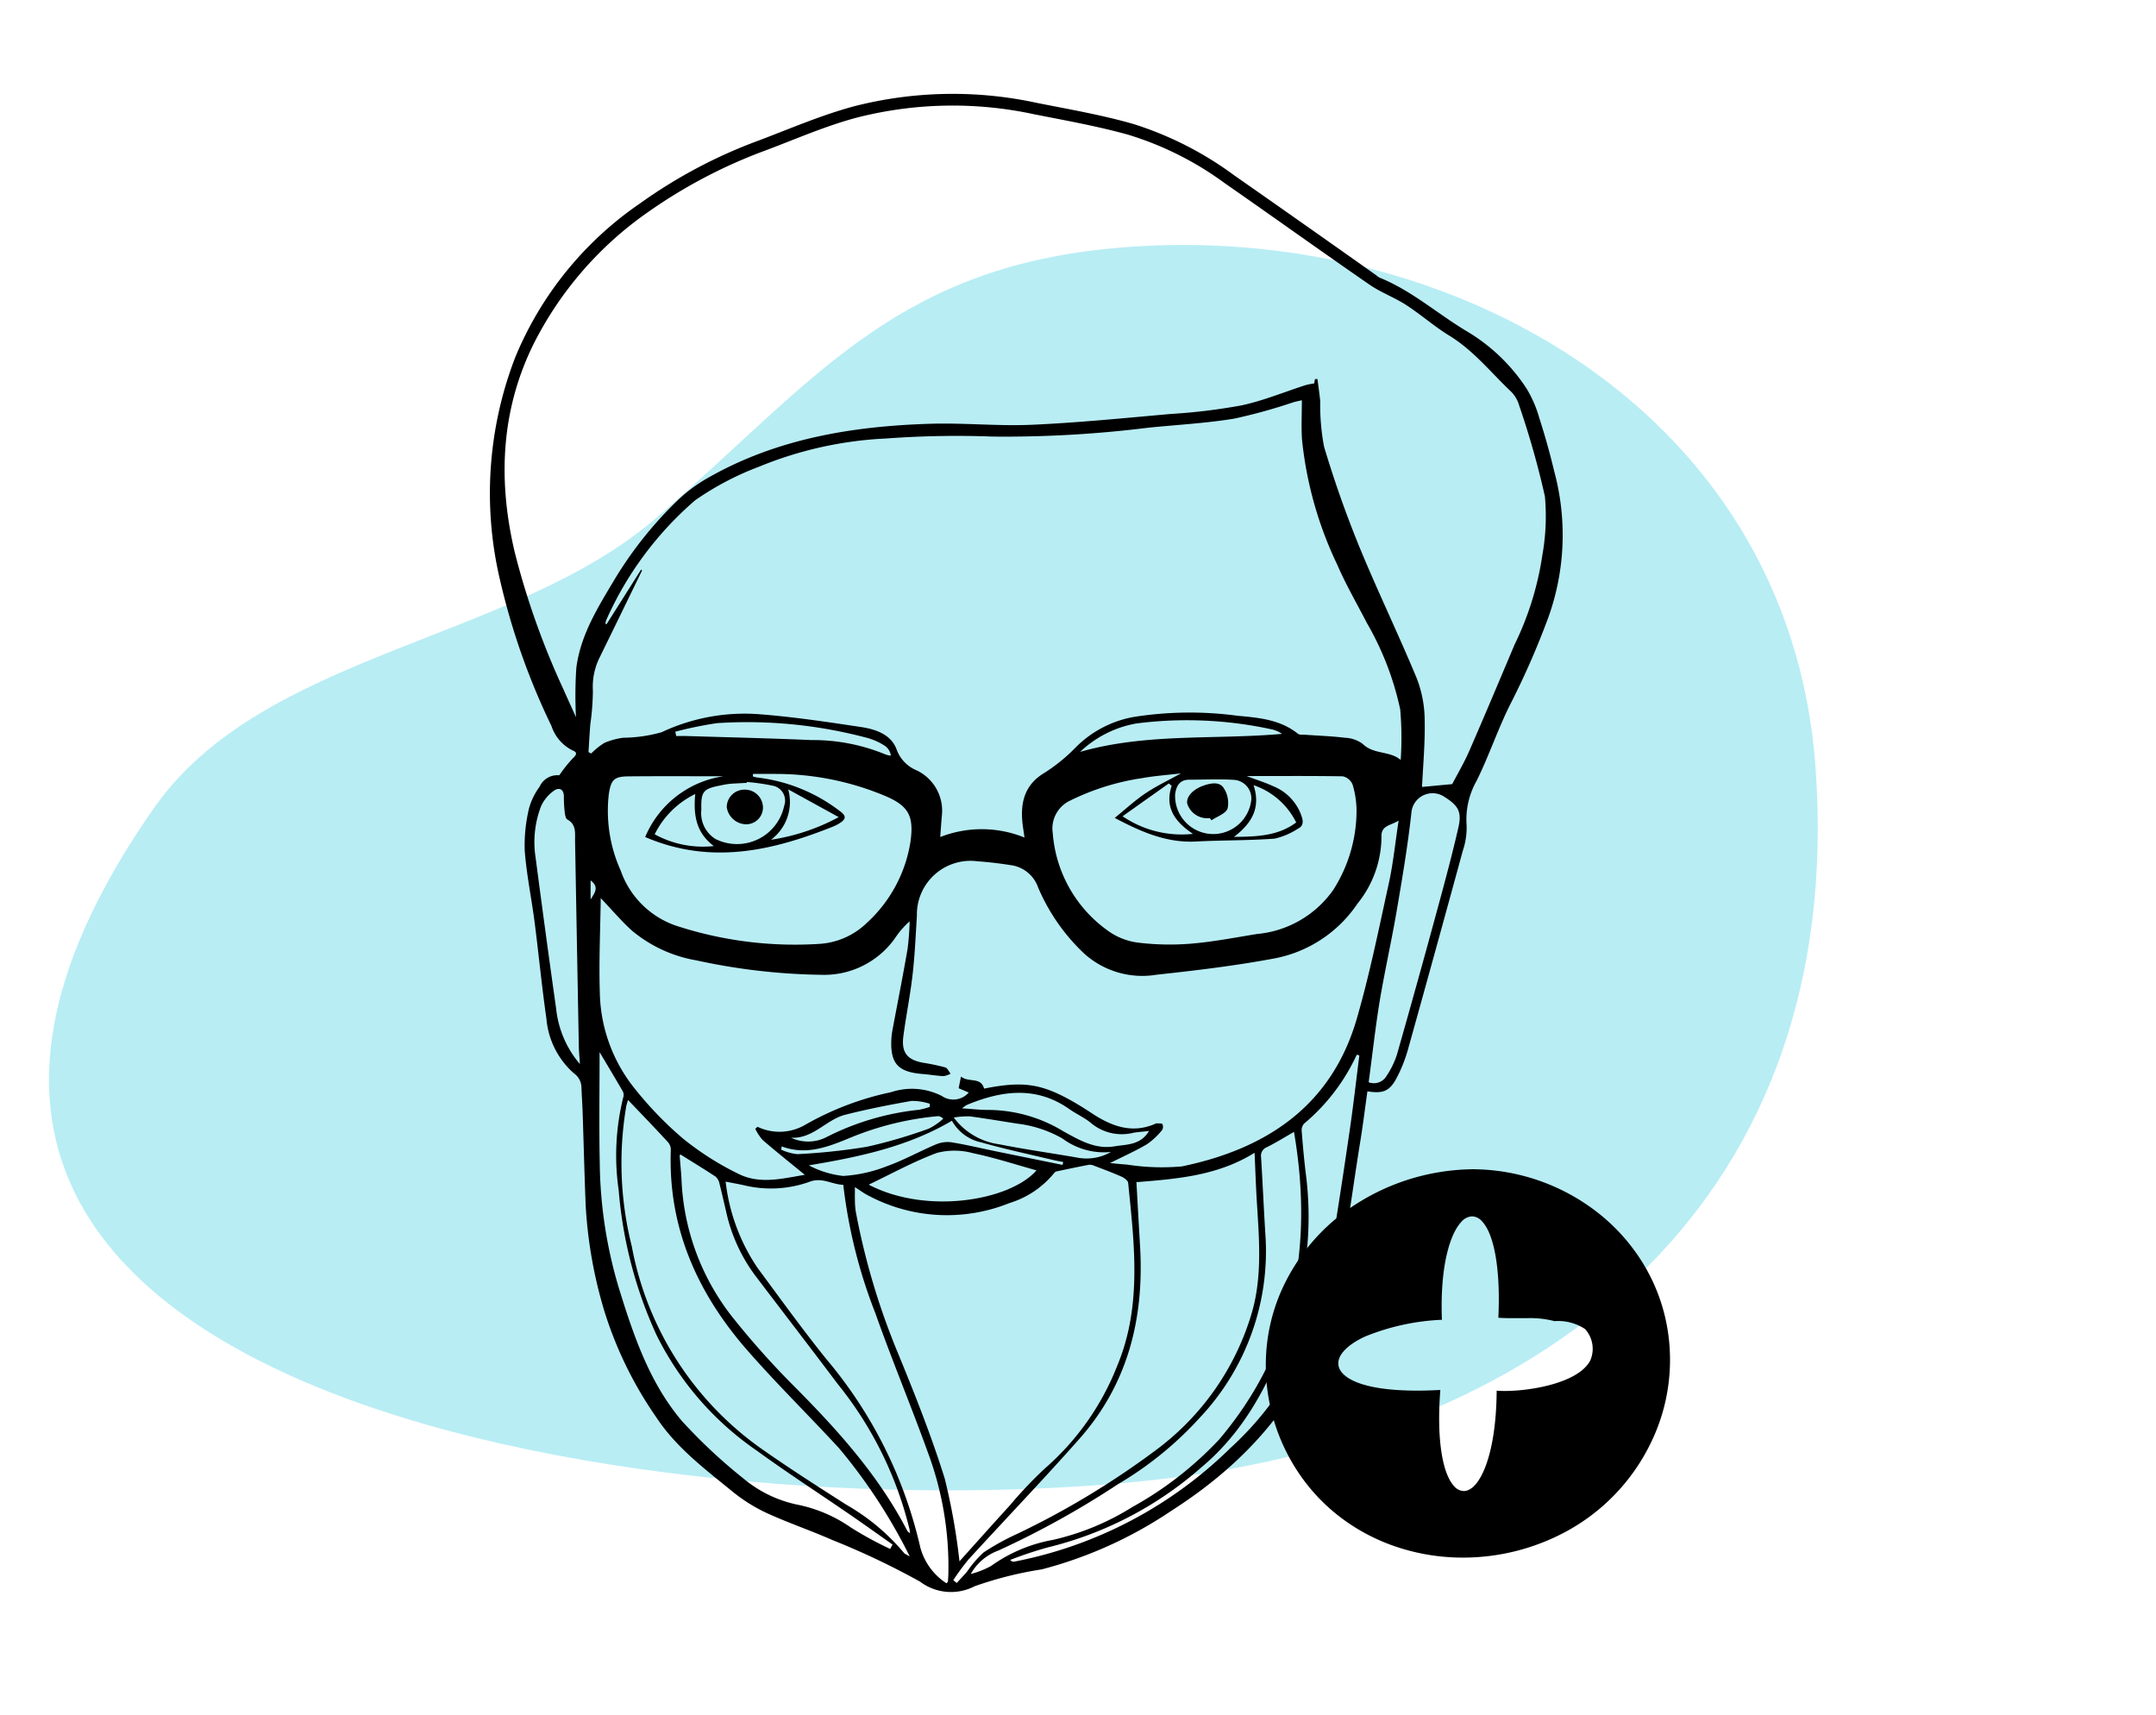
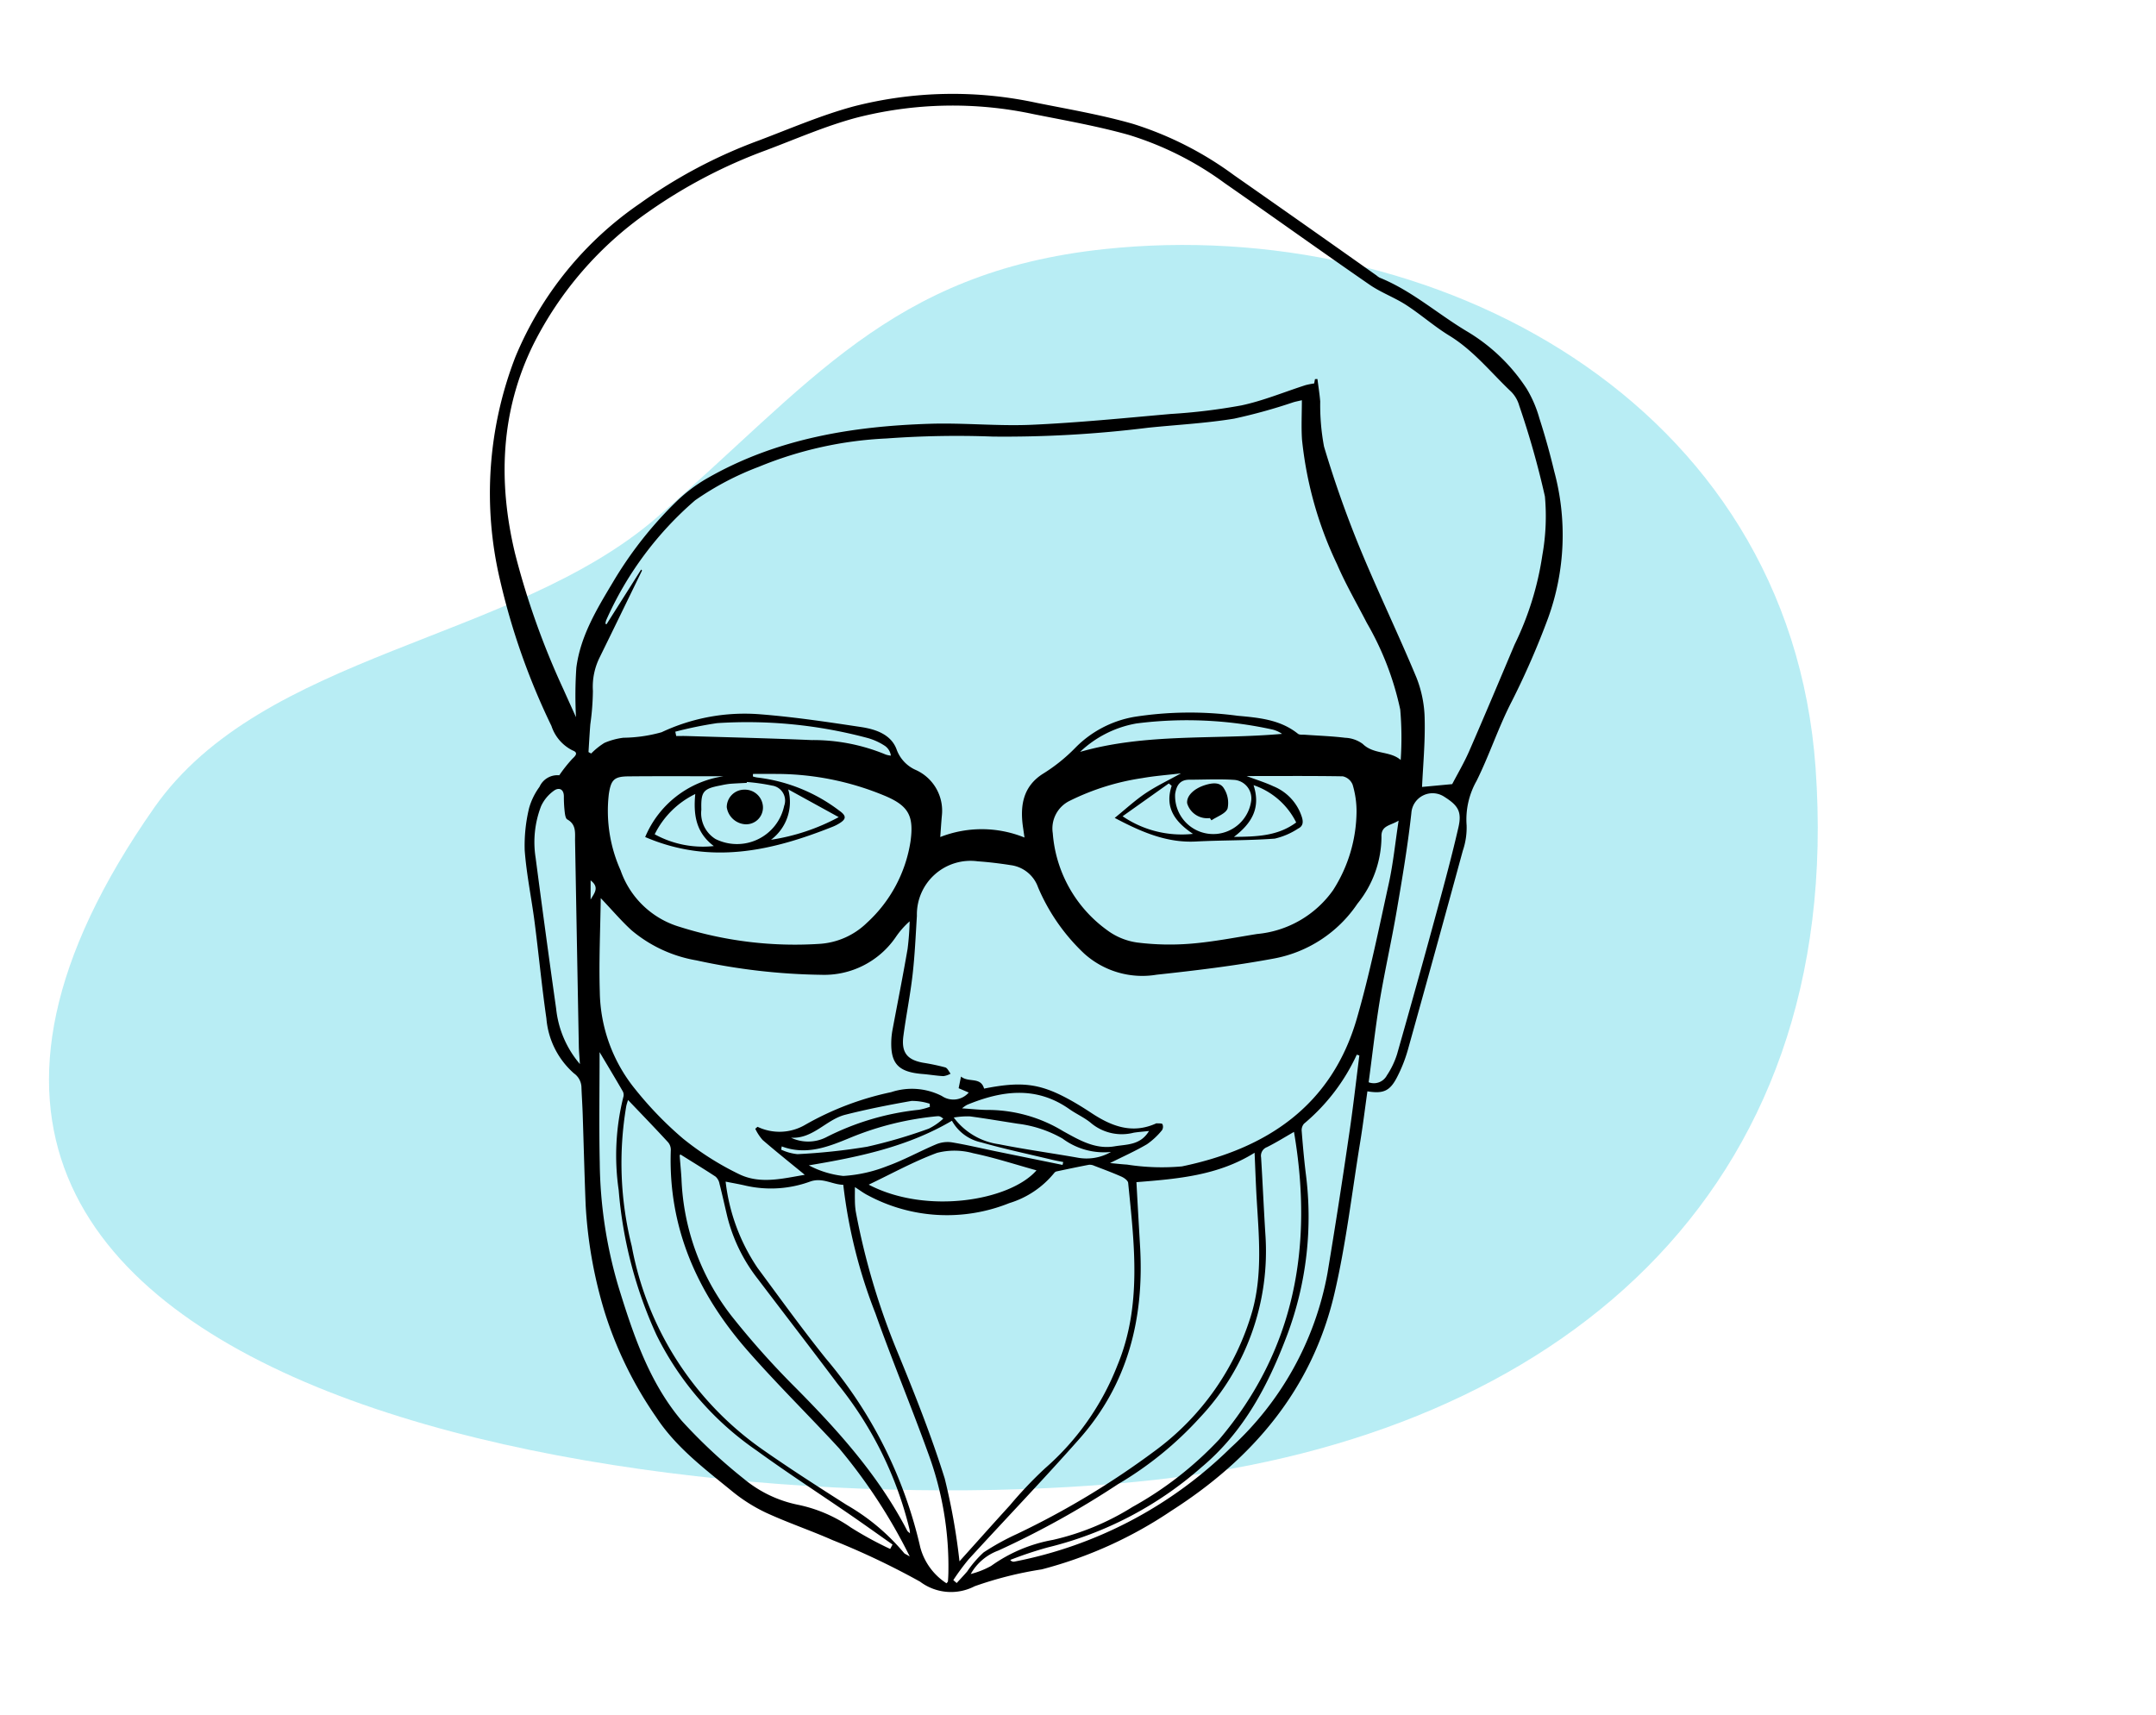
<svg xmlns="http://www.w3.org/2000/svg" width="176" height="140">
  <path data-name="Path 38984" d="M148.213 62.728c-2.125-30.023-31.232-45.235-58.045-42.391-17.556 1.862-24.088 11.16-36.572 21.932-11.722 10.123-32.121 10.99-41.005 23.673-34.863 49.754 45.25 59.038 82 54.848 32.353-3.689 56.093-23.172 53.622-58.062z" fill="#9be5ef" opacity=".705" style="isolation:isolate" />
  <g data-name="Layer 2">
-     <path data-name="Rectangle 4062" fill="none" d="M0 0h176v140H0z" />
-   </g>
+     </g>
  <g data-name="Group 7179">
    <g data-name="Layer 1">
      <g data-name="Group 5551">
        <path data-name="Path 38967" d="M45.655 63.3a11.6 11.6 0 011.074-1.354c.3-.276.468-.5.021-.672a3.412 3.412 0 01-1.733-2 56.356 56.356 0 01-4.2-11.921 30.822 30.822 0 011.257-18.214 28.319 28.319 0 0110.163-12.524 40.86 40.86 0 019.725-5.152c2.562-.97 5.1-2.067 7.732-2.778A32.447 32.447 0 0184.64 8.4c2.635.526 5.3.982 7.875 1.722a27.951 27.951 0 018.215 4.178q5.835 4.078 11.642 8.193a1.387 1.387 0 00.253.179c2.619 1.057 4.723 2.949 7.113 4.375a14.893 14.893 0 014.888 4.69 9.76 9.76 0 011.033 2.4 57.405 57.405 0 011.212 4.33 19.919 19.919 0 01-.489 11.979 65.3 65.3 0 01-2.962 6.8c-1.089 2.1-1.828 4.385-2.882 6.509a6.394 6.394 0 00-.814 3.64 5.842 5.842 0 01-.312 2.067q-2.217 8.141-4.488 16.267a11.906 11.906 0 01-.886 2.234c-.581 1.125-1.119 1.353-2.413 1.141-.194 1.378-.363 2.759-.587 4.132-.678 4.146-1.157 8.34-2.115 12.421-1.831 7.8-6.688 13.471-13.309 17.7a34.441 34.441 0 01-10.574 4.779 30.1 30.1 0 00-5.477 1.377 4.193 4.193 0 01-4.455-.374 62.345 62.345 0 00-7.146-3.394c-1.8-.795-3.667-1.421-5.448-2.245a13.451 13.451 0 01-2.808-1.79c-2.221-1.814-4.526-3.547-6.138-6a31.641 31.641 0 01-4.218-8.615 36.822 36.822 0 01-1.541-8.7c-.1-2.485-.16-4.972-.243-7.458-.024-.714-.073-1.427-.1-2.14a1.44 1.44 0 00-.611-1.158 6.7 6.7 0 01-2.251-4.486c-.378-2.618-.626-5.254-.965-7.878-.253-1.952-.66-3.889-.806-5.848a12.99 12.99 0 01.361-3.46 5.469 5.469 0 01.849-1.727 1.6 1.6 0 011.612-.94zm61.691-32.346l.2-.008c.077.609.176 1.215.227 1.826a18.347 18.347 0 00.311 3.689 88.57 88.57 0 002.849 8.1c1.488 3.629 3.2 7.163 4.706 10.786a9.613 9.613 0 01.661 3.391c.045 1.893-.137 3.792-.215 5.514l2.463-.231c.421-.81.962-1.722 1.383-2.686 1.261-2.889 2.482-5.8 3.706-8.7a24.9 24.9 0 002.27-7.313 17.992 17.992 0 00.209-4.785 70.053 70.053 0 00-2.1-7.425 2.622 2.622 0 00-.651-1.125c-1.651-1.559-3.068-3.368-5.049-4.58-1.228-.751-2.321-1.723-3.531-2.507-.953-.617-2.052-1.012-2.983-1.655-3.969-2.741-7.888-5.553-11.847-8.306a26.183 26.183 0 00-7.817-3.927c-2.534-.71-5.139-1.171-7.724-1.684a31.581 31.581 0 00-14.566.3c-2.485.673-4.873 1.719-7.291 2.631a41.655 41.655 0 00-9.679 5.074 29.041 29.041 0 00-9.334 10.781c-2.691 5.464-2.9 11.238-1.5 17.074a63.97 63.97 0 003.953 11.1c.307.69.621 1.378 1.023 2.269a33.46 33.46 0 01.028-4.034c.331-2.575 1.645-4.748 2.961-6.945a31.777 31.777 0 015.28-6.7 12.591 12.591 0 012.408-1.807C63.34 35.82 69.55 34.8 75.928 34.6c2.77-.086 5.554.205 8.32.081 3.777-.169 7.545-.547 11.314-.881a47.988 47.988 0 005.778-.7c1.783-.38 3.494-1.095 5.239-1.655a6.543 6.543 0 01.7-.138zM52.34 46.5l.07.083c-1.148 2.356-2.29 4.714-3.445 7.065a5.386 5.386 0 00-.565 2.758 20.984 20.984 0 01-.212 2.74c-.059.752-.1 1.507-.147 2.26l.218.117a5.833 5.833 0 011.081-.868 5.694 5.694 0 011.548-.42 12.008 12.008 0 003.12-.45 15.91 15.91 0 018.094-1.461c2.734.217 5.456.625 8.171 1.034 1.221.184 2.5.61 2.938 1.882a2.905 2.905 0 001.566 1.634 3.648 3.648 0 012.115 3.675c-.055.577-.089 1.155-.137 1.793a9.277 9.277 0 016.877.041l-.124-.86c-.247-1.728 0-3.287 1.592-4.322a13.957 13.957 0 002.676-2.14 8.858 8.858 0 014.816-2.53 29.3 29.3 0 018.446-.089c1.733.158 3.47.308 4.914 1.466.137.109.4.069.6.084 1.086.078 2.177.113 3.256.246a2.584 2.584 0 011.434.5c.9.888 2.223.547 3.1 1.313a26.793 26.793 0 00-.037-4.117 24.085 24.085 0 00-2.731-7.082c-.816-1.588-1.721-3.138-2.424-4.775a30.858 30.858 0 01-2.865-10.2c-.066-1.044-.01-2.1-.01-3.2-.332.078-.509.113-.681.162a44.6 44.6 0 01-4.85 1.343c-2.322.38-4.686.5-7.031.742a94.712 94.712 0 01-12.646.722 78.384 78.384 0 00-8.7.154 31.034 31.034 0 00-10.422 2.312 23.642 23.642 0 00-5.2 2.737 27.779 27.779 0 00-7.264 9.8 1.166 1.166 0 00-.056.282l.088.038zm-3.3 26.837c-.035 2.624-.155 5.132-.077 7.634a12.888 12.888 0 002.9 7.971 29.336 29.336 0 003.89 4.018 23.643 23.643 0 004.567 2.9c1.739.856 3.6.354 5.377.061-1.181-.969-2.331-1.885-3.442-2.845a3.922 3.922 0 01-.6-.916l.185-.16a4.153 4.153 0 003.907-.172 24.166 24.166 0 017-2.656 5.377 5.377 0 014.141.314 1.662 1.662 0 002.192-.282l-.824-.354.194-.951c.623.519 1.605-.009 1.884.983 3.01-.6 4.51-.43 6.84.828.661.356 1.3.754 1.928 1.168 1.627 1.075 3.314 1.727 5.253.856a.156.156 0 01.075-.018c.162.017.416-.014.464.071a.528.528 0 01-.036.491 5.967 5.967 0 01-1.229 1.147c-.94.553-1.943 1-3.016 1.536.533.049.961.1 1.39.125a18.38 18.38 0 004.484.147c6.888-1.432 12.207-4.93 14.273-12.064 1.051-3.629 1.8-7.349 2.613-11.045.357-1.628.52-3.3.8-5.122-.684.42-1.442.389-1.4 1.327a8.739 8.739 0 01-1.96 5.453 10.53 10.53 0 01-6.85 4.485c-3.153.587-6.349.971-9.54 1.315a7.083 7.083 0 01-5.934-1.74 16 16 0 01-3.749-5.394 2.742 2.742 0 00-2.232-1.811c-.89-.14-1.788-.25-2.686-.312a4.38 4.38 0 00-4.973 4.449c-.1 1.606-.17 3.216-.353 4.813-.191 1.674-.528 3.331-.75 5-.178 1.34.3 1.943 1.6 2.181a18.035 18.035 0 011.82.383c.179.053.291.335.433.512a1.669 1.669 0 01-.581.2c-.568-.027-1.133-.128-1.7-.173-2.029-.161-2.663-.869-2.551-2.886a6.247 6.247 0 01.1-.77c.41-2.188.845-4.372 1.223-6.566a21.982 21.982 0 00.166-2.244 6.884 6.884 0 00-1.141 1.3 7.077 7.077 0 01-6.075 3.066 50.778 50.778 0 01-10.181-1.176 11.125 11.125 0 01-5.3-2.455c-.833-.759-1.569-1.631-2.51-2.62zm29.277 54.149c1.332-1.482 2.716-3.037 4.119-4.574a33.494 33.494 0 012.886-3.039 21.535 21.535 0 005.891-8.386c2.023-4.869 1.382-9.893.882-14.908-.019-.19-.326-.412-.547-.51-.73-.324-1.481-.6-2.227-.888a.85.85 0 00-.425-.08c-.881.167-1.759.354-2.637.54a.332.332 0 00-.19.117 7.554 7.554 0 01-3.677 2.473 13.645 13.645 0 01-11.562-.646c-.333-.168-.634-.4-1.042-.66 0 .448-.009.758 0 1.067a6.259 6.259 0 00.071.93 57.785 57.785 0 003.4 11.454c1.4 3.4 2.763 6.829 3.859 10.334a51.527 51.527 0 011.208 6.778zm-.5 1.523l.28.241c.285-.313.578-.619.854-.94a8.765 8.765 0 011.346-1.561 20.21 20.21 0 012.711-1.5 67.378 67.378 0 0011.232-6.763 21.524 21.524 0 008-11.473c.826-3.018.527-6.077.345-9.133-.071-1.2-.11-2.4-.17-3.76-2.962 1.85-6.222 2.13-9.645 2.4.1 1.843.2 3.57.3 5.3.333 5.851-1.008 11.2-4.958 15.66-2.95 3.335-6.035 6.55-9.04 9.836a19.065 19.065 0 00-1.25 1.695zm23.936-65.648c.858.322 1.546.532 2.19.834a4.027 4.027 0 012.343 2.552c.123.422.057.724-.325.909a5.9 5.9 0 01-1.9.816c-2.136.16-4.286.123-6.427.235-2.374.125-4.439-.764-6.637-1.927.867-.7 1.643-1.423 2.51-2.007.885-.594 1.859-1.054 2.9-1.63-1.117.133-2.152.206-3.168.388a19.808 19.808 0 00-5.909 1.85 2.51 2.51 0 00-1.39 2.644 10.765 10.765 0 004.41 7.9 5.359 5.359 0 002.471 1.028 21.3 21.3 0 004.409.094c1.8-.148 3.591-.5 5.38-.788a8.554 8.554 0 006.212-3.578 12.049 12.049 0 001.916-6.4 7.544 7.544 0 00-.321-2.218 1.128 1.128 0 00-.8-.678c-2.555-.044-5.108-.022-7.859-.022zm-42.717.02c-2.585 0-5.171-.018-7.756.008-1.161.011-1.405.294-1.581 1.455a11.879 11.879 0 00.966 6.227 7.3 7.3 0 004.836 4.61 31.147 31.147 0 0011.354 1.386 6.084 6.084 0 003.9-1.71 11.342 11.342 0 003.572-6.653c.275-2.02-.11-2.868-1.984-3.682a23.08 23.08 0 00-9-1.833c-.626-.008-1.251 0-1.876 0l-.006.208a2.273 2.273 0 00.349.084 13.684 13.684 0 016.694 2.7c.614.432.6.7-.033 1.073a3.389 3.389 0 01-.486.242c-4.965 1.981-9.979 3.137-15.317.846a8.226 8.226 0 016.372-4.959zm18.23 65.893c.062-.081.113-.118.116-.158q.029-.35.037-.7a26.712 26.712 0 00-1.677-9.838c-1.371-3.8-2.931-7.533-4.278-11.342a41.844 41.844 0 01-2.625-10.5c-.9-.017-1.687-.614-2.684-.272a9.33 9.33 0 01-5.268.346c-.537-.128-1.082-.219-1.652-.333a15.775 15.775 0 002.61 7.05c1.835 2.48 3.641 4.985 5.57 7.39a36.366 36.366 0 017.713 15.431 5.042 5.042 0 002.143 2.928zm-26-39.457c-.059.2-.113.349-.143.5a27.788 27.788 0 00.448 11.424 26.027 26.027 0 0010.665 16.6c2.248 1.575 4.562 3.057 6.877 4.531a17.363 17.363 0 014.684 3.923c.06.078.177.111.468.287a44.5 44.5 0 00-5.762-8.828c-2.476-2.691-5.094-5.256-7.5-8.008-4.079-4.667-6.483-10.029-6.242-16.378a.945.945 0 00-.231-.612c-1.048-1.14-2.127-2.256-3.255-3.437zm27.963 38.7a6.97 6.97 0 001.68-.663 12.4 12.4 0 015.04-2.125 20.96 20.96 0 006.494-2.687 28.852 28.852 0 007.088-5.521c6.205-7.334 7.684-15.847 6.1-25.105-.72.412-1.441.863-2.2 1.243a.759.759 0 00-.485.844c.13 2.1.219 4.2.352 6.3a19.8 19.8 0 01-5.358 14.95 28.658 28.658 0 01-6.677 5.428 72.746 72.746 0 01-9.772 5.421 4.266 4.266 0 00-2.251 1.92zm-23.687-34.26c-.014.023-.061.064-.058.1.045.621.108 1.241.146 1.862a19.407 19.407 0 004.088 11.228 67.464 67.464 0 004.9 5.528c3.626 3.632 7.057 7.4 9.44 12 .035.068.114.113.228.223-.019-.168-.022-.245-.037-.319a30.18 30.18 0 00-5.881-11.9c-2.15-2.863-4.34-5.7-6.5-8.549a13.6 13.6 0 01-2.488-5.06c-.217-.908-.416-1.82-.647-2.724a1.026 1.026 0 00-.318-.578c-.936-.615-1.903-1.203-2.864-1.806zm17.126 32.21l.193-.359c-1.16-.816-2.312-1.643-3.481-2.446-2.542-1.748-5.134-3.426-7.627-5.239a24.756 24.756 0 01-8.16-9.423 35.156 35.156 0 01-3.088-11.83 19.663 19.663 0 01.392-7.65.61.61 0 00-.066-.43c-.6-1.038-1.22-2.068-1.885-3.187 0 3.061-.05 6.034.013 9a36.793 36.793 0 001.541 10.2c1.2 3.883 2.493 7.752 5.151 10.9a43.463 43.463 0 005.085 4.75 10.014 10.014 0 004.42 2.111 11.68 11.68 0 014.305 1.854 29.15 29.15 0 003.216 1.754zm38.29-40.294l-.2-.062a16.134 16.134 0 01-4.305 5.633.806.806 0 00-.192.607c.088 1.139.191 2.277.327 3.411a27.47 27.47 0 01-1.49 13.174c-1.554 4.133-3.549 7.958-7.007 10.853a29.576 29.576 0 01-12.556 6.553 31 31 0 00-3.064 1.021.329.329 0 00.348.136 34.531 34.531 0 0017.639-9.286 25.493 25.493 0 007.907-14.257 551.315 551.315 0 001.728-11.074c.339-2.225.589-4.467.874-6.704zm.76 2.188a1.2 1.2 0 001.494-.554 6.752 6.752 0 00.834-1.738q1.694-5.943 3.312-11.906c.6-2.2 1.19-4.4 1.7-6.624.293-1.29-.048-1.784-1.159-2.486a1.733 1.733 0 00-2.685 1.325c-.295 2.679-.744 5.343-1.2 8-.421 2.466-.978 4.909-1.389 7.376-.354 2.177-.595 4.368-.898 6.612zM47.34 86.884c-.04-.638-.082-1.05-.089-1.463q-.156-8.369-.306-16.736c-.012-.659.123-1.359-.635-1.779-.145-.08-.187-.408-.213-.629a10.548 10.548 0 01-.067-1.244c0-.645-.433-.75-.808-.477a3.158 3.158 0 00-1.052 1.266 8.157 8.157 0 00-.445 4.213A1161.5 1161.5 0 0045.4 82.361a8.273 8.273 0 001.949 4.528zm23.566 9.835c4.72 2.479 11.546 1.313 13.706-1.163-1.739-.482-3.437-1.039-5.175-1.4a5.7 5.7 0 00-2.944-.027c-1.933.716-3.763 1.732-5.578 2.595zM60.97 63.844l-.011.076c-.466.025-.932.041-1.4.079a6.786 6.786 0 00-.688.12c-1.471.277-1.658.488-1.618 1.99a2.479 2.479 0 001.155 2.394 3.936 3.936 0 005.606-2.708 1.24 1.24 0 00-.986-1.654 15.981 15.981 0 00-2.049-.292zm32.817 28.5c-.5.054-.87.081-1.239.138a3.914 3.914 0 01-3.433-.744c-.541-.47-1.229-.765-1.821-1.182-2.71-1.907-5.51-1.518-8.343-.353a2.321 2.321 0 00-.416.291c.811.05 1.553.141 2.294.131a11.861 11.861 0 015.946 1.726c1.319.727 2.629 1.516 4.22 1.242.979-.166 2.096-.074 2.801-1.248zm-7.049 2.769l.057-.236c-.3-.061-.606-.112-.9-.184-1.934-.463-3.883-.875-5.794-1.421a3.586 3.586 0 01-2.392-1.766c-3.618 2.129-7.6 2.96-11.683 3.642a7.811 7.811 0 002.81.865 11.677 11.677 0 003.578-.8c1.358-.487 2.634-1.2 3.968-1.766a2.45 2.45 0 011.272-.185c1.221.2 2.426.489 3.638.739q2.729.558 5.455 1.113zm1.42-33.72c5.412-1.555 11-.986 16.5-1.474a2.41 2.41 0 00-.768-.351 32.451 32.451 0 00-11.117-.5 8.894 8.894 0 00-4.606 2.326zm-10.3 29.85a5.54 5.54 0 003.7 2.183c2.106.421 4.238.715 6.355 1.085a4 4 0 002.78-.456 5.668 5.668 0 01-3.949-1.089 9.689 9.689 0 00-3.654-1.217c-1.305-.2-2.607-.426-3.917-.6a6.945 6.945 0 00-1.315.094zm-22.732-31.5l.075.352c.284 0 .568-.008.852 0 3.4.105 6.792.183 10.186.33a15.494 15.494 0 016.068 1.183 1.773 1.773 0 00.418.086 1.175 1.175 0 00-.464-.779 5 5 0 00-1.4-.649 37.954 37.954 0 00-12.321-1.224 31.963 31.963 0 00-3.414.699zm44.13 8.35a3.141 3.141 0 002.877-2.676 1.515 1.515 0 00-1.356-1.74c-1.225-.082-2.461-.018-3.692-.015-.78 0-1.056.49-1.156 1.178a3.113 3.113 0 003.327 3.251zM63.814 93.6l-.042.267a4.127 4.127 0 001.325.367 50.117 50.117 0 005.684-.605 40.98 40.98 0 005.04-1.478 5.071 5.071 0 001.181-.816c-.215-.177-.316-.2-.417-.2-.153.005-.307.024-.46.041a24.552 24.552 0 00-6.641 1.686c-1.81.749-3.635 1.505-5.67.738zm31.832-29.443l-.234-.191-3.772 2.679a8.551 8.551 0 005.745 1.438c-1.453-.976-2.331-2.13-1.739-3.922zm10.164 2.993a6.046 6.046 0 00-3.479-3.043c.6 1.837-.125 3.1-1.6 4.223 1.909-.019 3.583-.073 5.079-1.176zm-47.545 1.925c-1.465-1.108-1.669-2.57-1.509-4.245a7.186 7.186 0 00-3.311 3.288 8.169 8.169 0 004.82.961zm6.3 23.812a3.267 3.267 0 002.844-.015 21.539 21.539 0 017.6-2.26 5.339 5.339 0 00.9-.244l-.017-.252a4.7 4.7 0 00-1.483-.228c-1.819.319-3.636.677-5.426 1.133-1.543.398-2.614 1.979-4.415 1.87zm-.22-28.436a3.855 3.855 0 01-1.405 4.113 16.958 16.958 0 005.526-1.847zm-16.132 9c.276-.5.767-.99 0-1.569z" />
        <path data-name="Path 38968" d="M60.84 67.3a1.634 1.634 0 01-1.513-1.391 1.434 1.434 0 011.431-1.435 1.472 1.472 0 011.525 1.431A1.372 1.372 0 0160.84 67.3z" />
        <path data-name="Path 38969" d="M98.765 66.794a1.711 1.711 0 01-1.853-1.2c-.072-.591.527-1.2 1.449-1.491.569-.177 1.226-.28 1.549.265a2.2 2.2 0 01.3 1.648c-.162.425-.855.649-1.315.961z" />
      </g>
    </g>
-     <path data-name="Subtraction 148" d="M119.429 127.174a16.98 16.98 0 01-5.463-.889 15.772 15.772 0 01-4.906-2.687 15.22 15.22 0 01-3.3-3.723 15.775 15.775 0 01-2.4-9.367 15.029 15.029 0 011.117-4.836 16.136 16.136 0 016.264-7.387 18 18 0 019.334-2.816h.011c.072 0 .141-.006.2-.006s.117.006.164.006a16.7 16.7 0 0110.121 3.652 15.634 15.634 0 013.548 4.021 14.955 14.955 0 011.962 5.135 15.435 15.435 0 01-1.349 9.59 16.284 16.284 0 01-6.68 7.066 17.7 17.7 0 01-8.623 2.241zm-1.852-13.678h0c-.3 3.836.124 6.77 1.13 7.852a1.077 1.077 0 00.785.391c1.277 0 2.652-2.871 2.685-8.193.2.018.42.023.668.023 2.19 0 6.019-.674 6.97-2.482a2.4 2.4 0 00-.423-2.574 3.978 3.978 0 00-2.494-.645 7.862 7.862 0 00-2.222-.244H123.363c-.408 0-.741-.01-1.049-.035.185-3.867-.317-6.812-1.343-7.883a1.116 1.116 0 00-.8-.393 1.221 1.221 0 00-.863.434c-.888.918-1.775 3.5-1.6 8.01a18.649 18.649 0 00-6.286 1.373c-1.4.654-2.2 1.463-2.171 2.221.035 1.061 1.741 2.191 6.424 2.191.6 0 1.24-.02 1.9-.055z" stroke="rgba(0,0,0,0)" stroke-miterlimit="10" />
  </g>
</svg>